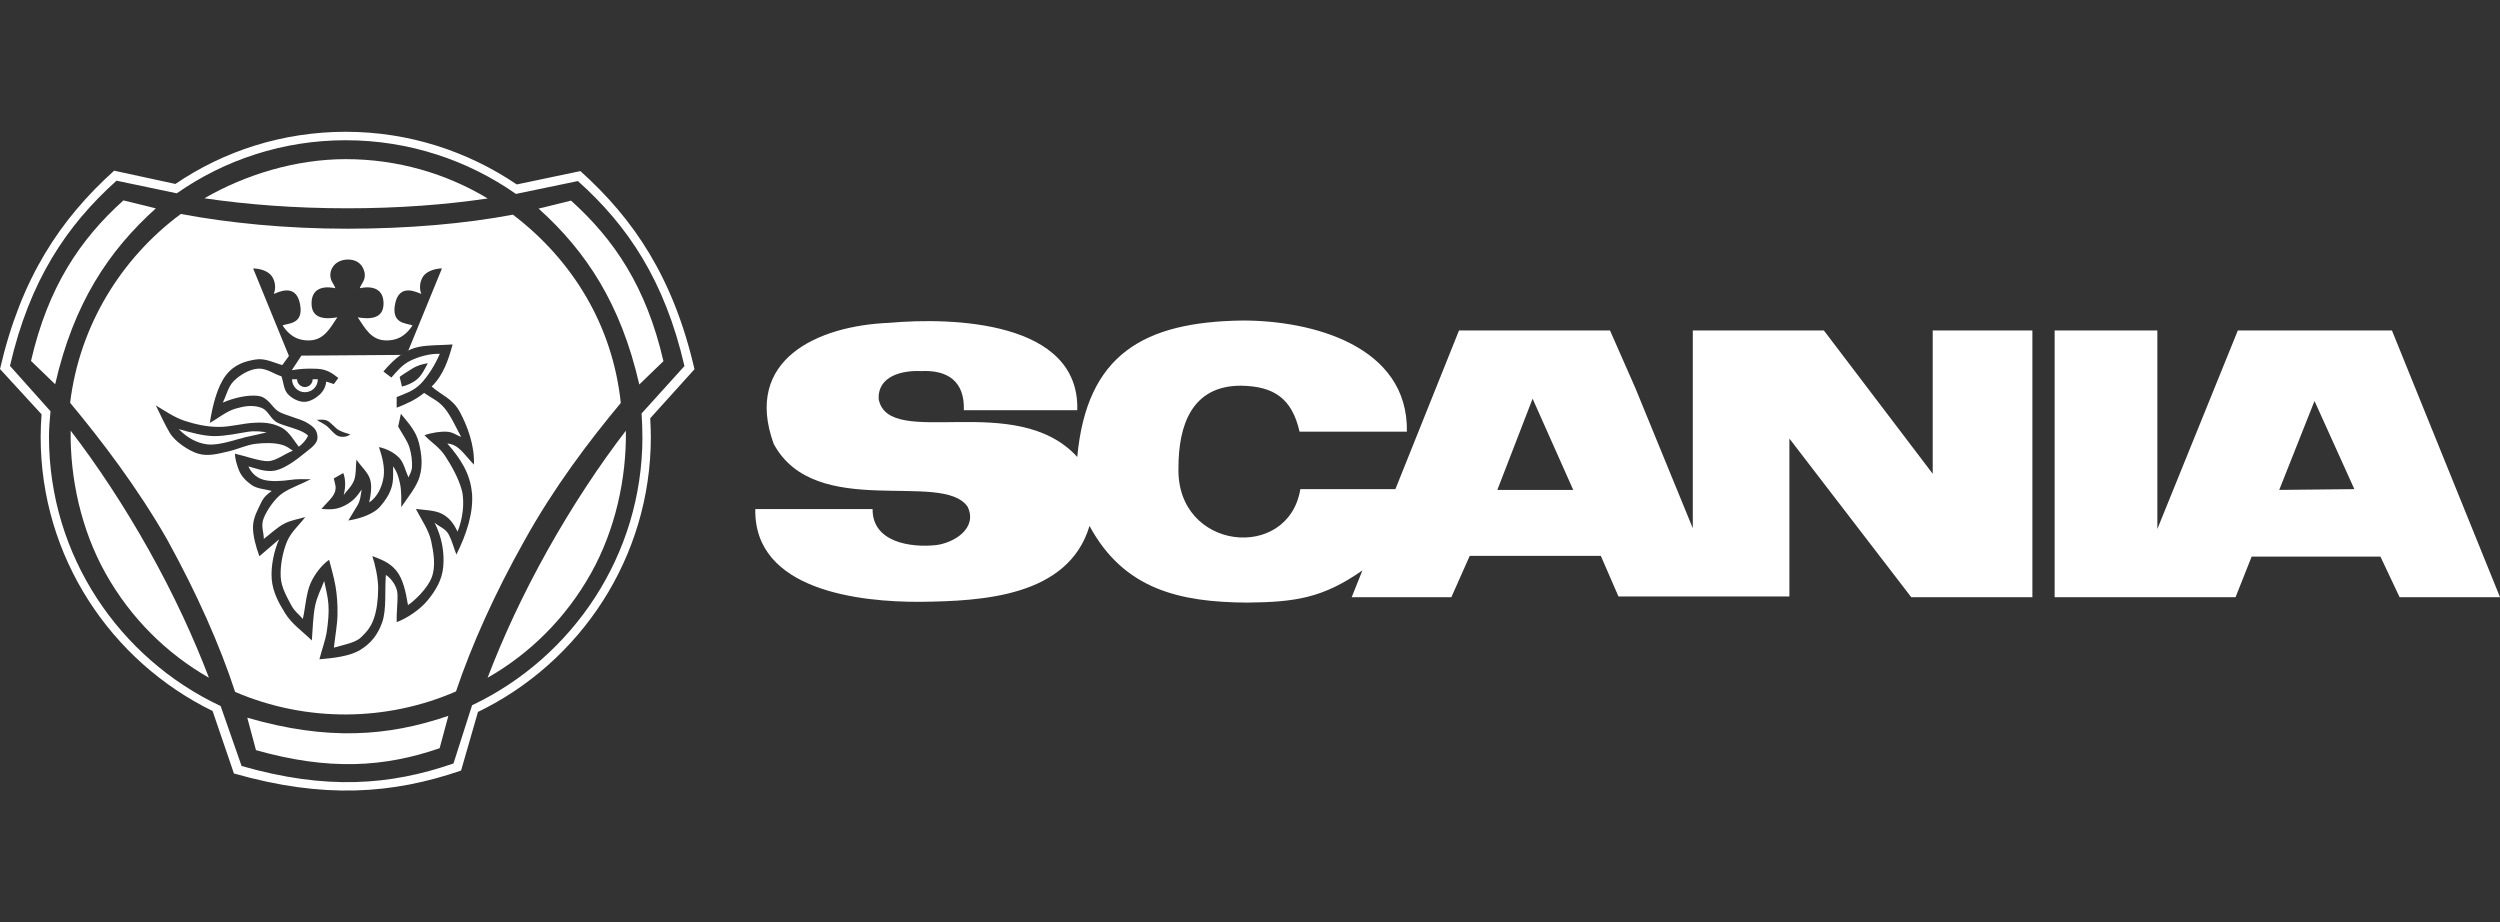
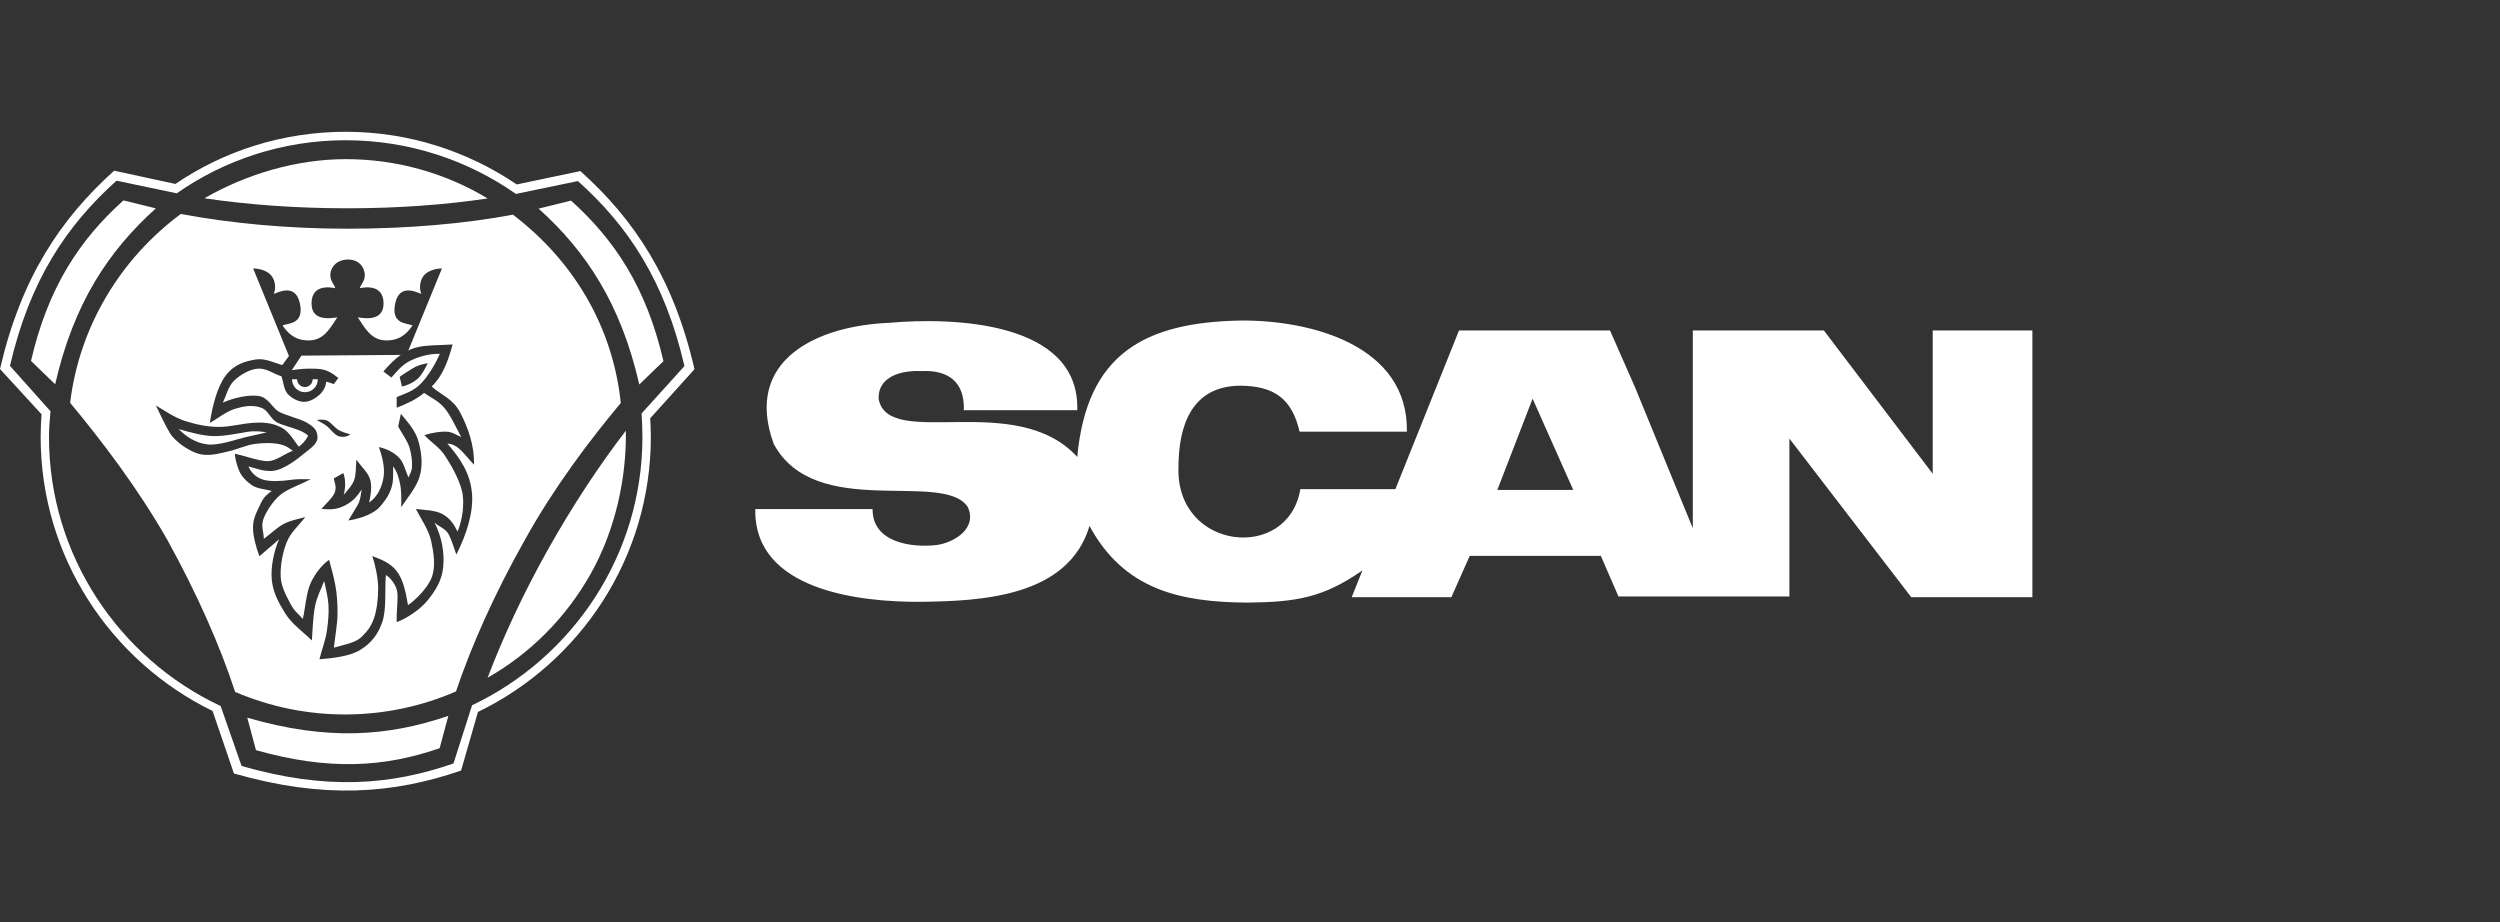
<svg xmlns="http://www.w3.org/2000/svg" id="Ebene_1" version="1.1" viewBox="0 0 113.842 42">
  <rect x="0" y="0" width="113.842" height="42" fill="#333333" stroke="none" />
  <defs>
    <style>
      .st0 {
        fill: #fff;
      }
    </style>
  </defs>
-   <path class="st0" d="M108.92,15.048h-7.016l-3.665,9.041v-9.041h-4.677v12.147h8.238l.733-1.85h5.864l.873,1.85h4.573l-4.922-12.147ZM103.789,22.309l1.606-4.049,1.815,4.014-3.421.035Z" />
  <path class="st0" d="M88.011,21.576l-4.957-6.527h-5.969v9.006l-2.618-6.388-1.152-2.618h-6.877l-2.897,7.226h-4.328c-.549,3.32-5.656,2.801-5.55-.977,0-1.922.6-3.725,2.827-3.735,1.532.02,2.34.584,2.688,2.094h4.887c.067-3.915-4.33-5.071-7.505-5.061-4.451.064-7.074,1.52-7.505,6.213-2.78-3.053-8.562-.314-9.041-2.618-.066-1.068,1.07-1.333,1.92-1.292,1.239-.067,2.002.487,1.955,1.78h5.166c.12-4.083-5.732-4.232-8.552-3.979-3.284.13-6.662,1.682-5.271,5.515,1.896,3.506,7.685,1.185,8.831,2.862.468.977-.617,1.641-1.431,1.745-1.162.127-2.914-.129-2.897-1.641h-5.341c-.072,3.712,4.758,4.238,7.505,4.224,2.791-.031,6.747-.218,7.714-3.456,1.563,2.894,4.108,3.475,7.191,3.491,2.168-.022,3.438-.205,5.236-1.466l-.489,1.222h4.538l.838-1.885h5.969l.803,1.85h7.784v-7.191l5.55,7.226h5.515v-12.147h-4.538v6.527ZM68.184,22.309l1.606-4.154,1.85,4.154h-3.456Z" />
-   <path class="st0" d="M3.218,19.612c-.032,2.145.47,4.493,1.583,6.486,1.151,2.058,2.799,3.673,4.714,4.765-.704-1.841-1.588-3.761-2.725-5.796-1.142-2.039-2.371-3.894-3.572-5.455Z" />
  <path class="st0" d="M11.26,32.681l.396,1.478c3.337.944,5.855.778,8.364-.088l.396-1.473c-2.748.939-5.519,1.142-9.156.083Z" />
  <path class="st0" d="M22.207,9.038c-1.887-1.137-4.106-1.791-6.463-1.791-2.283,0-4.58.709-6.435,1.782,1.952.29,4.166.456,6.505.456s4.442-.161,6.394-.447Z" />
  <path class="st0" d="M18.379,16.093l-.125.082h.007c.042-.029.081-.056.119-.082Z" />
  <path class="st0" d="M7.098,9.489l-1.478-.364c-1.975,1.777-3.43,3.94-4.208,7.31l1.1,1.063c.842-3.687,2.431-6.072,4.585-8.01Z" />
  <path class="st0" d="M26.428,7.791l-2.896.608c-2.233-1.51-4.912-2.398-7.784-2.398s-5.547.87-7.761,2.375l-2.79-.603C2.757,9.973.962,12.638,0,16.804l1.892,2.062c-.023.313-.041.718-.041,1.031,0,5.469,3.199,10.215,7.83,12.48l.971,2.845c4.097,1.169,7.227.935,10.344-.133l.769-2.67c4.654-2.251,7.872-7.025,7.872-12.521,0-.281-.014-.562-.028-.852l2.016-2.233c-.962-4.166-2.757-6.831-5.197-9.022ZM29.254,19.898c0,5.381-3.181,10.044-7.757,12.217l-.847,2.651c-2.9,1.004-5.814,1.215-9.649.115l-.953-2.73c-4.608-2.164-7.817-6.845-7.817-12.254,0-.391.032-.773.069-1.169l-1.846-2.067c.898-3.89,2.573-6.385,4.852-8.433l2.744.575c2.177-1.524,4.838-2.417,7.692-2.417,2.877,0,5.556.907,7.752,2.444l2.822-.585c2.279,2.039,3.954,4.534,4.852,8.424l-1.952,2.159c.023.354.037.713.037,1.068Z" />
  <path class="st0" d="M26.004,9.135l-1.478.364c2.154,1.938,3.743,4.323,4.585,8.01l1.1-1.063c-.778-3.37-2.233-5.533-4.208-7.31Z" />
  <path class="st0" d="M28.269,18.351c-.373-3.545-2.205-6.514-4.912-8.576-2.187.414-4.783.64-7.545.64s-5.386-.258-7.577-.672c-2.721,2.016-4.617,5.091-5.041,8.599,1.427,1.717,3.071,3.867,4.429,6.247,1.335,2.421,2.394,4.801,3.084,6.919,3.278,1.404,6.933,1.34,10.058-.023.709-2.108,1.772-4.479,3.13-6.891,1.321-2.384,2.946-4.534,4.373-6.242ZM21.492,22.44c.078.902-.249,1.887-.709,2.813-.12-.304-.198-.626-.345-.907-.147-.281-.424-.345-.649-.548.345.686.451,1.381.396,2.007-.055.621-.359,1.096-.704,1.524-.345.428-.971.842-1.418.999-.014-.405.055-.911.037-1.289-.018-.378-.341-.755-.529-.856-.055.691.037,1.579-.166,2.15-.198.571-.511.962-.999,1.261-.488.299-1.261.377-1.86.428.106-.433.281-.87.341-1.303.06-.433.097-.815.069-1.201-.028-.387-.129-.723-.193-1.063-.143.387-.331.709-.419,1.16-.087.451-.106,1.036-.143,1.551-.419-.414-.907-.741-1.215-1.238-.309-.497-.566-.981-.612-1.556-.046-.575.101-1.289.336-1.814-.299.258-.598.516-.898.773-.157-.437-.304-.948-.29-1.362.009-.414.235-.787.364-1.068.129-.281.318-.424.488-.543-.295-.087-.663-.092-.921-.276-.258-.184-.465-.405-.566-.654-.101-.249-.189-.562-.189-.769.437.097,1.165.359,1.524.341.359-.018.723-.327,1.114-.474-.166-.101-.23-.198-.534-.281-.304-.083-.769-.087-1.179-.032-.41.051-.769.239-1.215.341-.447.101-.916.244-1.381.106-.46-.138-1.063-.566-1.284-.93-.221-.364-.433-.833-.645-1.266.428.253.829.539,1.312.7.483.156,1.004.276,1.551.276.543.005,1.04-.157,1.625-.189.585-.032.93.055,1.266.239.336.184.575.64.755.852.17-.129.304-.267.424-.497-.221-.267-.958-.405-1.349-.575-.391-.17-.428-.585-.815-.713-.382-.129-.773-.06-1.169.06-.396.12-.764.433-1.142.64.12-.778.336-1.653.732-2.168.396-.516.912-.645,1.353-.718.437-.074.861.161,1.215.253.097-.134.193-.267.295-.405h.011s-1.634-3.995-1.634-3.995c.258,0,.663.092.847.35.161.221.203.552.092.81.179-.055.994-.516,1.192.442.198.958-.552.884-.792.994.239.35.571.7,1.229.681.658-.018.935-.552,1.266-1.05-.46.074-1.192.129-1.174-.663.018-.792.75-.737,1.082-.663-.055-.203-.308-.387-.203-.773.11-.387.465-.534.783-.534s.631.147.737.534c.111.387-.147.571-.203.773.331-.074,1.063-.129,1.082.663.018.792-.713.737-1.174.663.331.497.608,1.031,1.266,1.05.658.018.99-.331,1.229-.681-.239-.11-.99-.037-.792-.994.198-.957,1.013-.497,1.192-.442-.11-.258-.064-.589.092-.81.184-.253.589-.35.847-.35l-1.528,3.729-.091.059c.149-.091.302-.159.567-.216.405-.088,1.022-.074,1.537-.11-.189.686-.414,1.39-.953,1.915.428.387.953.543,1.284,1.16.331.617.677,1.505.64,2.398-.442-.46-.7-.93-1.211-.962.58.667,1.04,1.344,1.119,2.246Z" />
  <path class="st0" d="M22.202,30.863c1.915-1.091,3.563-2.707,4.714-4.765,1.114-1.993,1.616-4.341,1.584-6.486-1.201,1.561-2.43,3.416-3.572,5.455-1.137,2.035-2.021,3.954-2.725,5.796Z" />
  <path class="st0" d="M19.31,17.893c-.373.313-.838.516-1.247.672v-.483c.41-.17.769-.272,1.1-.612.331-.341.658-.875.865-1.358-.46-.014-.948.124-1.33.308-.382.184-.617.479-.875.773l-.364-.276c.235-.281.525-.571.787-.755l-4.521.032-.437.663c.396-.064.681-.083,1.142-.064.46.018.714.212.976.419l-.203.276c-.12-.037-.235-.074-.35-.111-.018.244-.138.447-.308.603-.17.157-.446.322-.7.318-.253,0-.571-.161-.75-.368-.179-.207-.184-.525-.276-.792-.364-.115-.691-.382-1.082-.35-.391.032-.806.285-1.082.552-.272.267-.341.663-.511.994.539-.235,1.188-.368,1.63-.304.437.069.608.502.875.686.267.184,1.022.345,1.33.534.304.184.465.322.479.649.009.327-.331.52-.612.755-.281.235-.87.686-1.317.773-.447.087-.907-.11-1.215-.189.101.239.308.488.649.598.341.111.907.069,1.248.018.341-.051.598-.032.939-.032-.419.221-.888.378-1.257.617-.368.239-.727.773-.879,1.142-.152.368,0,.635,0,.958.304-.23.608-.525.925-.691.318-.166.635-.203.962-.304-.281.378-.654.677-.842,1.142-.189.465-.304,1.096-.276,1.584.023.483.295.93.46,1.252.166.322.364.442.548.663.115-.516.152-1.165.345-1.611.193-.446.552-.884.852-1.082.097.378.221.801.29,1.201.069.401.097.806.092,1.271-.005.465-.11,1.017-.166,1.528.47-.138.994-.225,1.252-.483.258-.258.419-.433.562-.824.143-.387.203-.925.203-1.399s-.147-1.123-.267-1.464c.41.157.792.29,1.096.667.304.378.423.939.529,1.565.308-.207.888-.755,1.082-1.266.189-.506.087-1.109-.023-1.634-.11-.525-.456-.999-.7-1.478.345.046.875.051,1.197.226.322.175.511.41.7.806.221-.516.345-1.34.189-1.906-.157-.566-.483-1.123-.755-1.542-.272-.419-.64-.612-.939-.944.341-.12.755-.175,1.027-.157.271.018.428.157.644.239-.239-.442-.474-.976-.764-1.321-.29-.345-.599-.451-.925-.686ZM18.781,16.779c.189-.12.465-.207.7-.239-.152.29-.271.539-.474.718-.203.18-.516.308-.704.345l-.101-.428c-.032-.018.391-.276.58-.396ZM14.426,19.117c.138.005.299-.037.47.037.17.074.35.331.534.433.184.101.341.138.52.193-.124.101-.322.143-.52.087-.198-.055-.4-.359-.571-.483-.17-.124-.29-.161-.433-.267ZM19.108,21.704c-.147.488-.557.971-.838,1.39.005-.327.014-.746-.051-1.054-.064-.308-.129-.539-.318-.806-.005.345.028.645-.074.967-.101.322-.267.576-.52.87-.253.295-.815.534-1.445.631.147-.235.272-.446.414-.686.143-.239.147-.479.193-.723-.216.304-.35.506-.759.723-.41.216-.713.179-1.073.161.184-.226.511-.502.603-.746.097-.244.009-.405-.041-.645l.433-.244c.087.216.129.585.018.999.157-.212.382-.41.479-.686.097-.276.064-.594.101-.921.207.295.516.571.617.875.101.304.042.713-.037,1.073.391-.258.594-.732.658-1.165.064-.433-.06-.916-.212-1.358.368.078.709.262.925.492.216.23.285.617.424.888.046-.143.147-.253.157-.479.009-.226-.014-.557-.115-.879-.101-.322-.336-.626-.516-.958l.124-.58c.355.433.695.801.824,1.335.129.534.175,1.036.028,1.524Z" />
  <path class="st0" d="M11.241,19.67c-.387.064-.976.189-1.473.189s-1.068-.161-1.63-.318c.35.354.773.631,1.307.695.534.064,1.335-.239,1.749-.331.414-.092.695-.152.953-.217-.276-.037-.52-.083-.907-.018Z" />
  <path class="st0" d="M14.472,17.271h-.235c0,.193-.161.354-.354.354-.189,0-.355-.161-.355-.354h-.23c0,.327.267.589.585.589.327,0,.594-.263.589-.589Z" />
</svg>